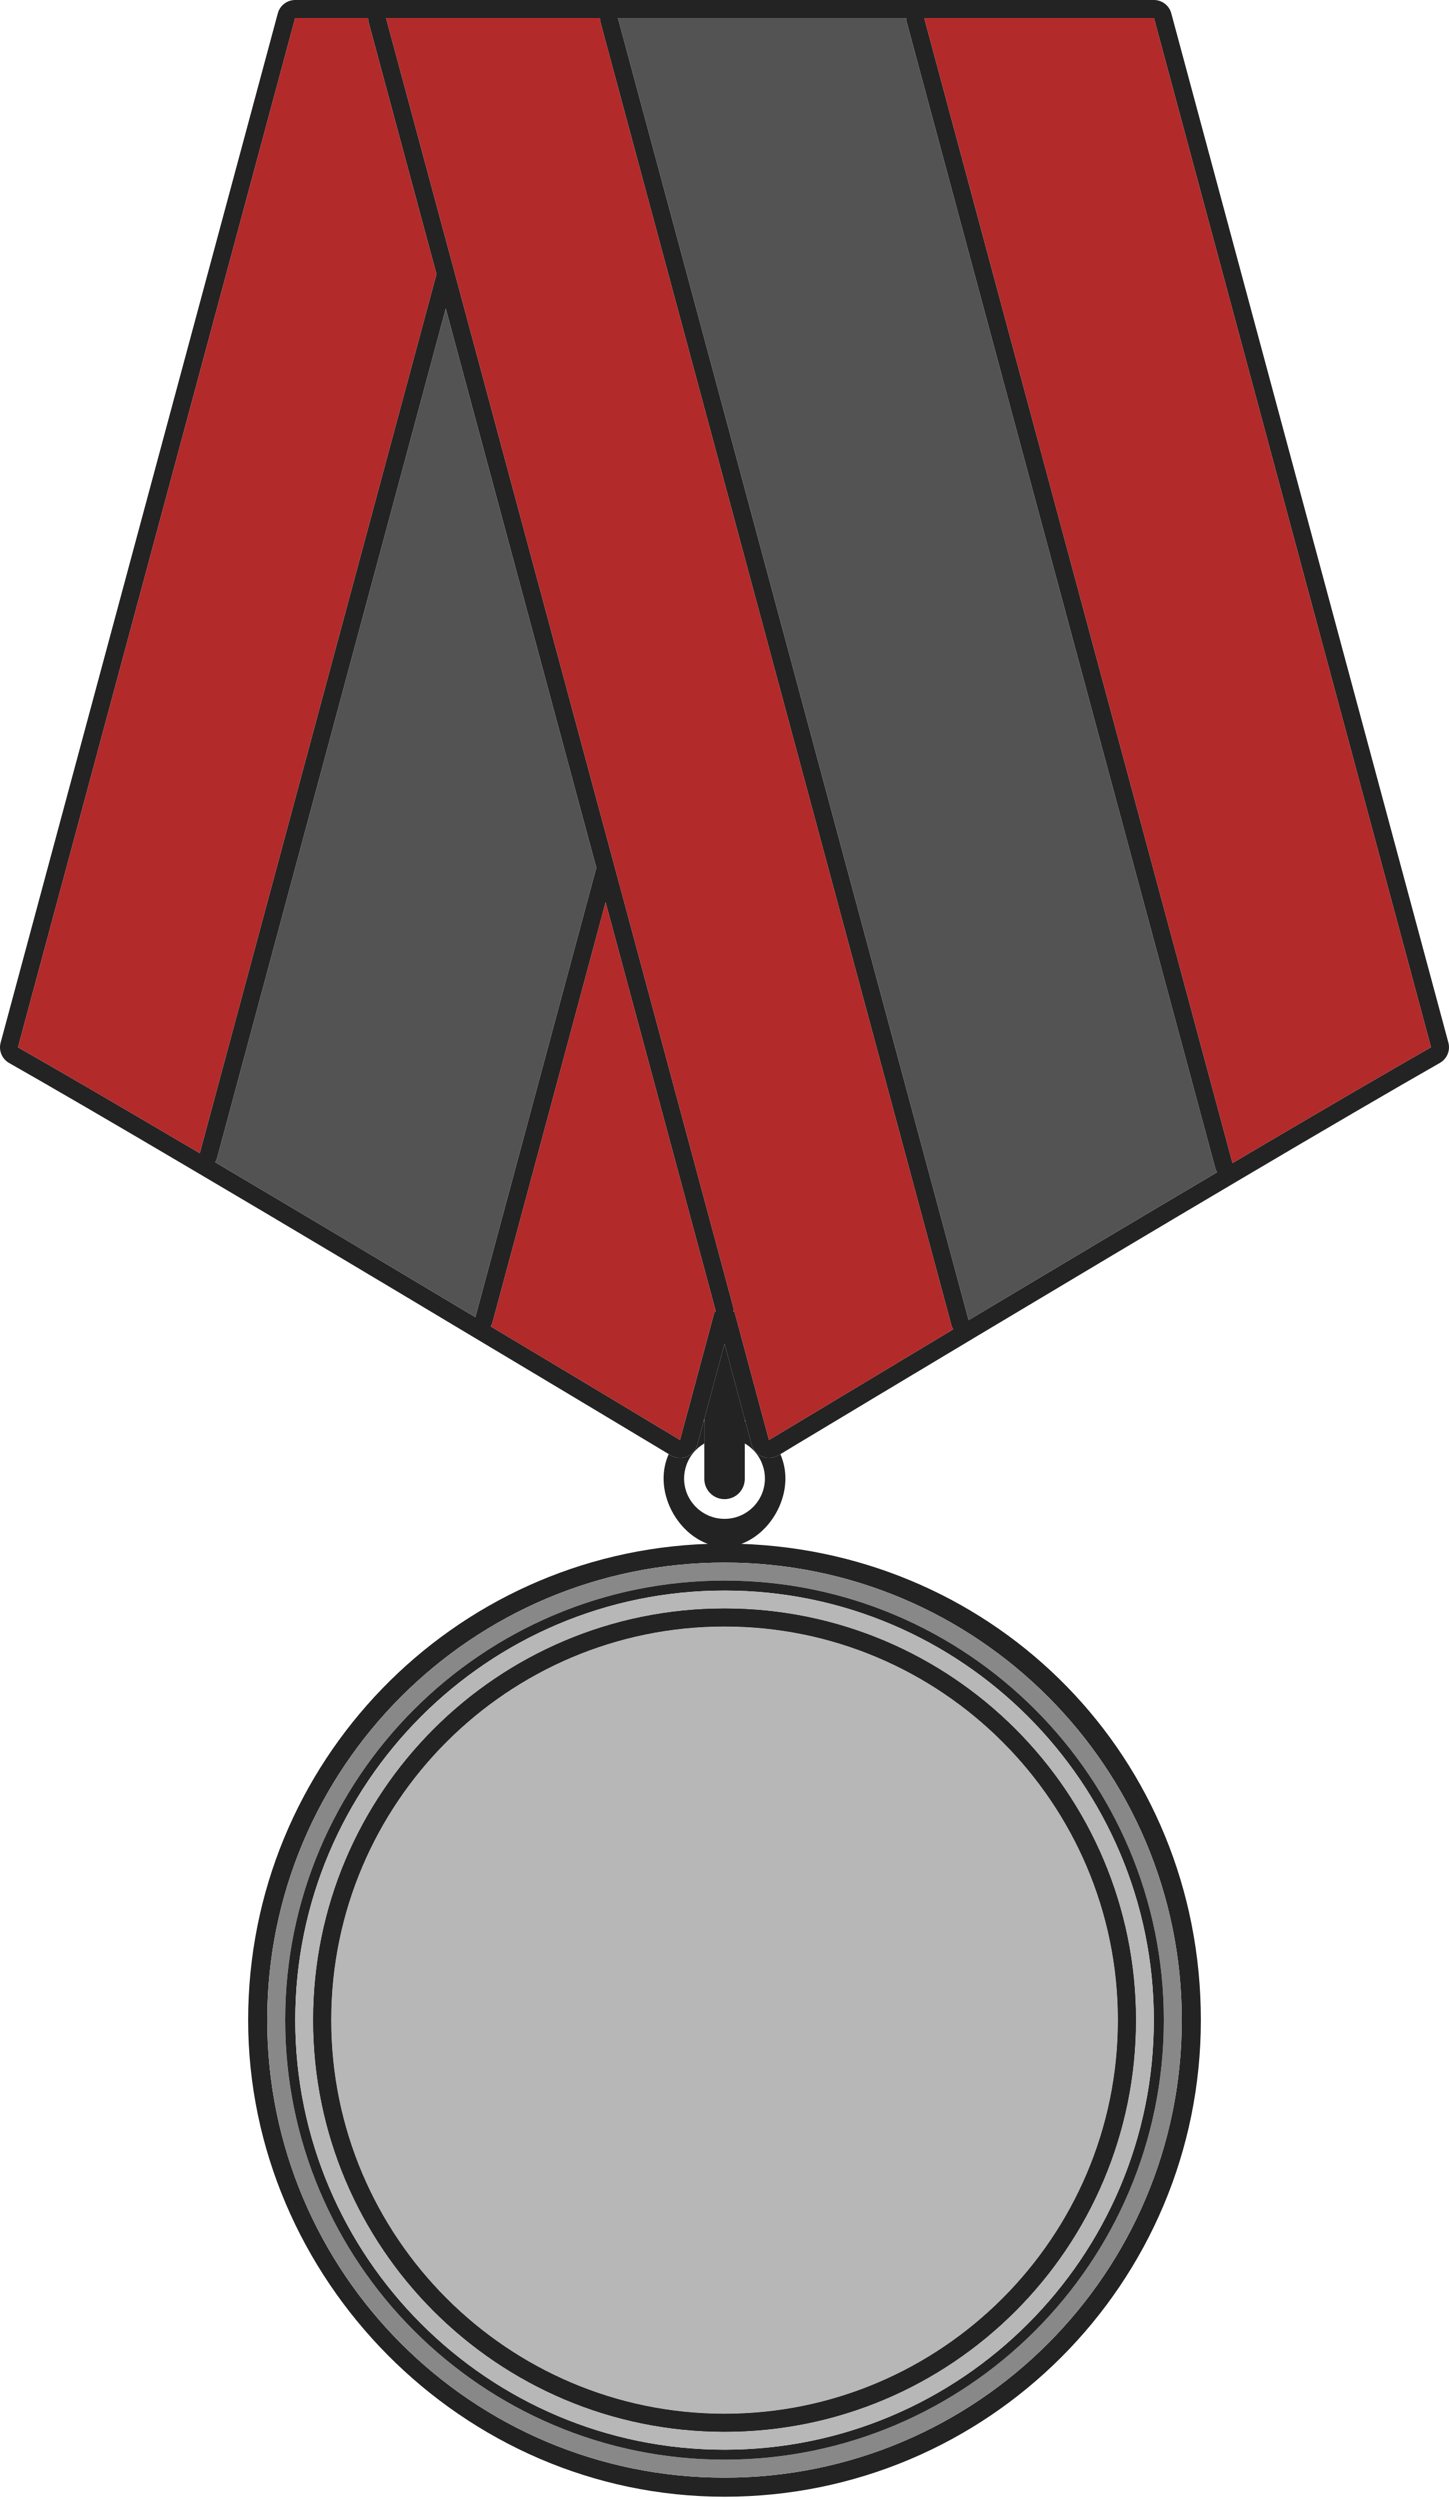
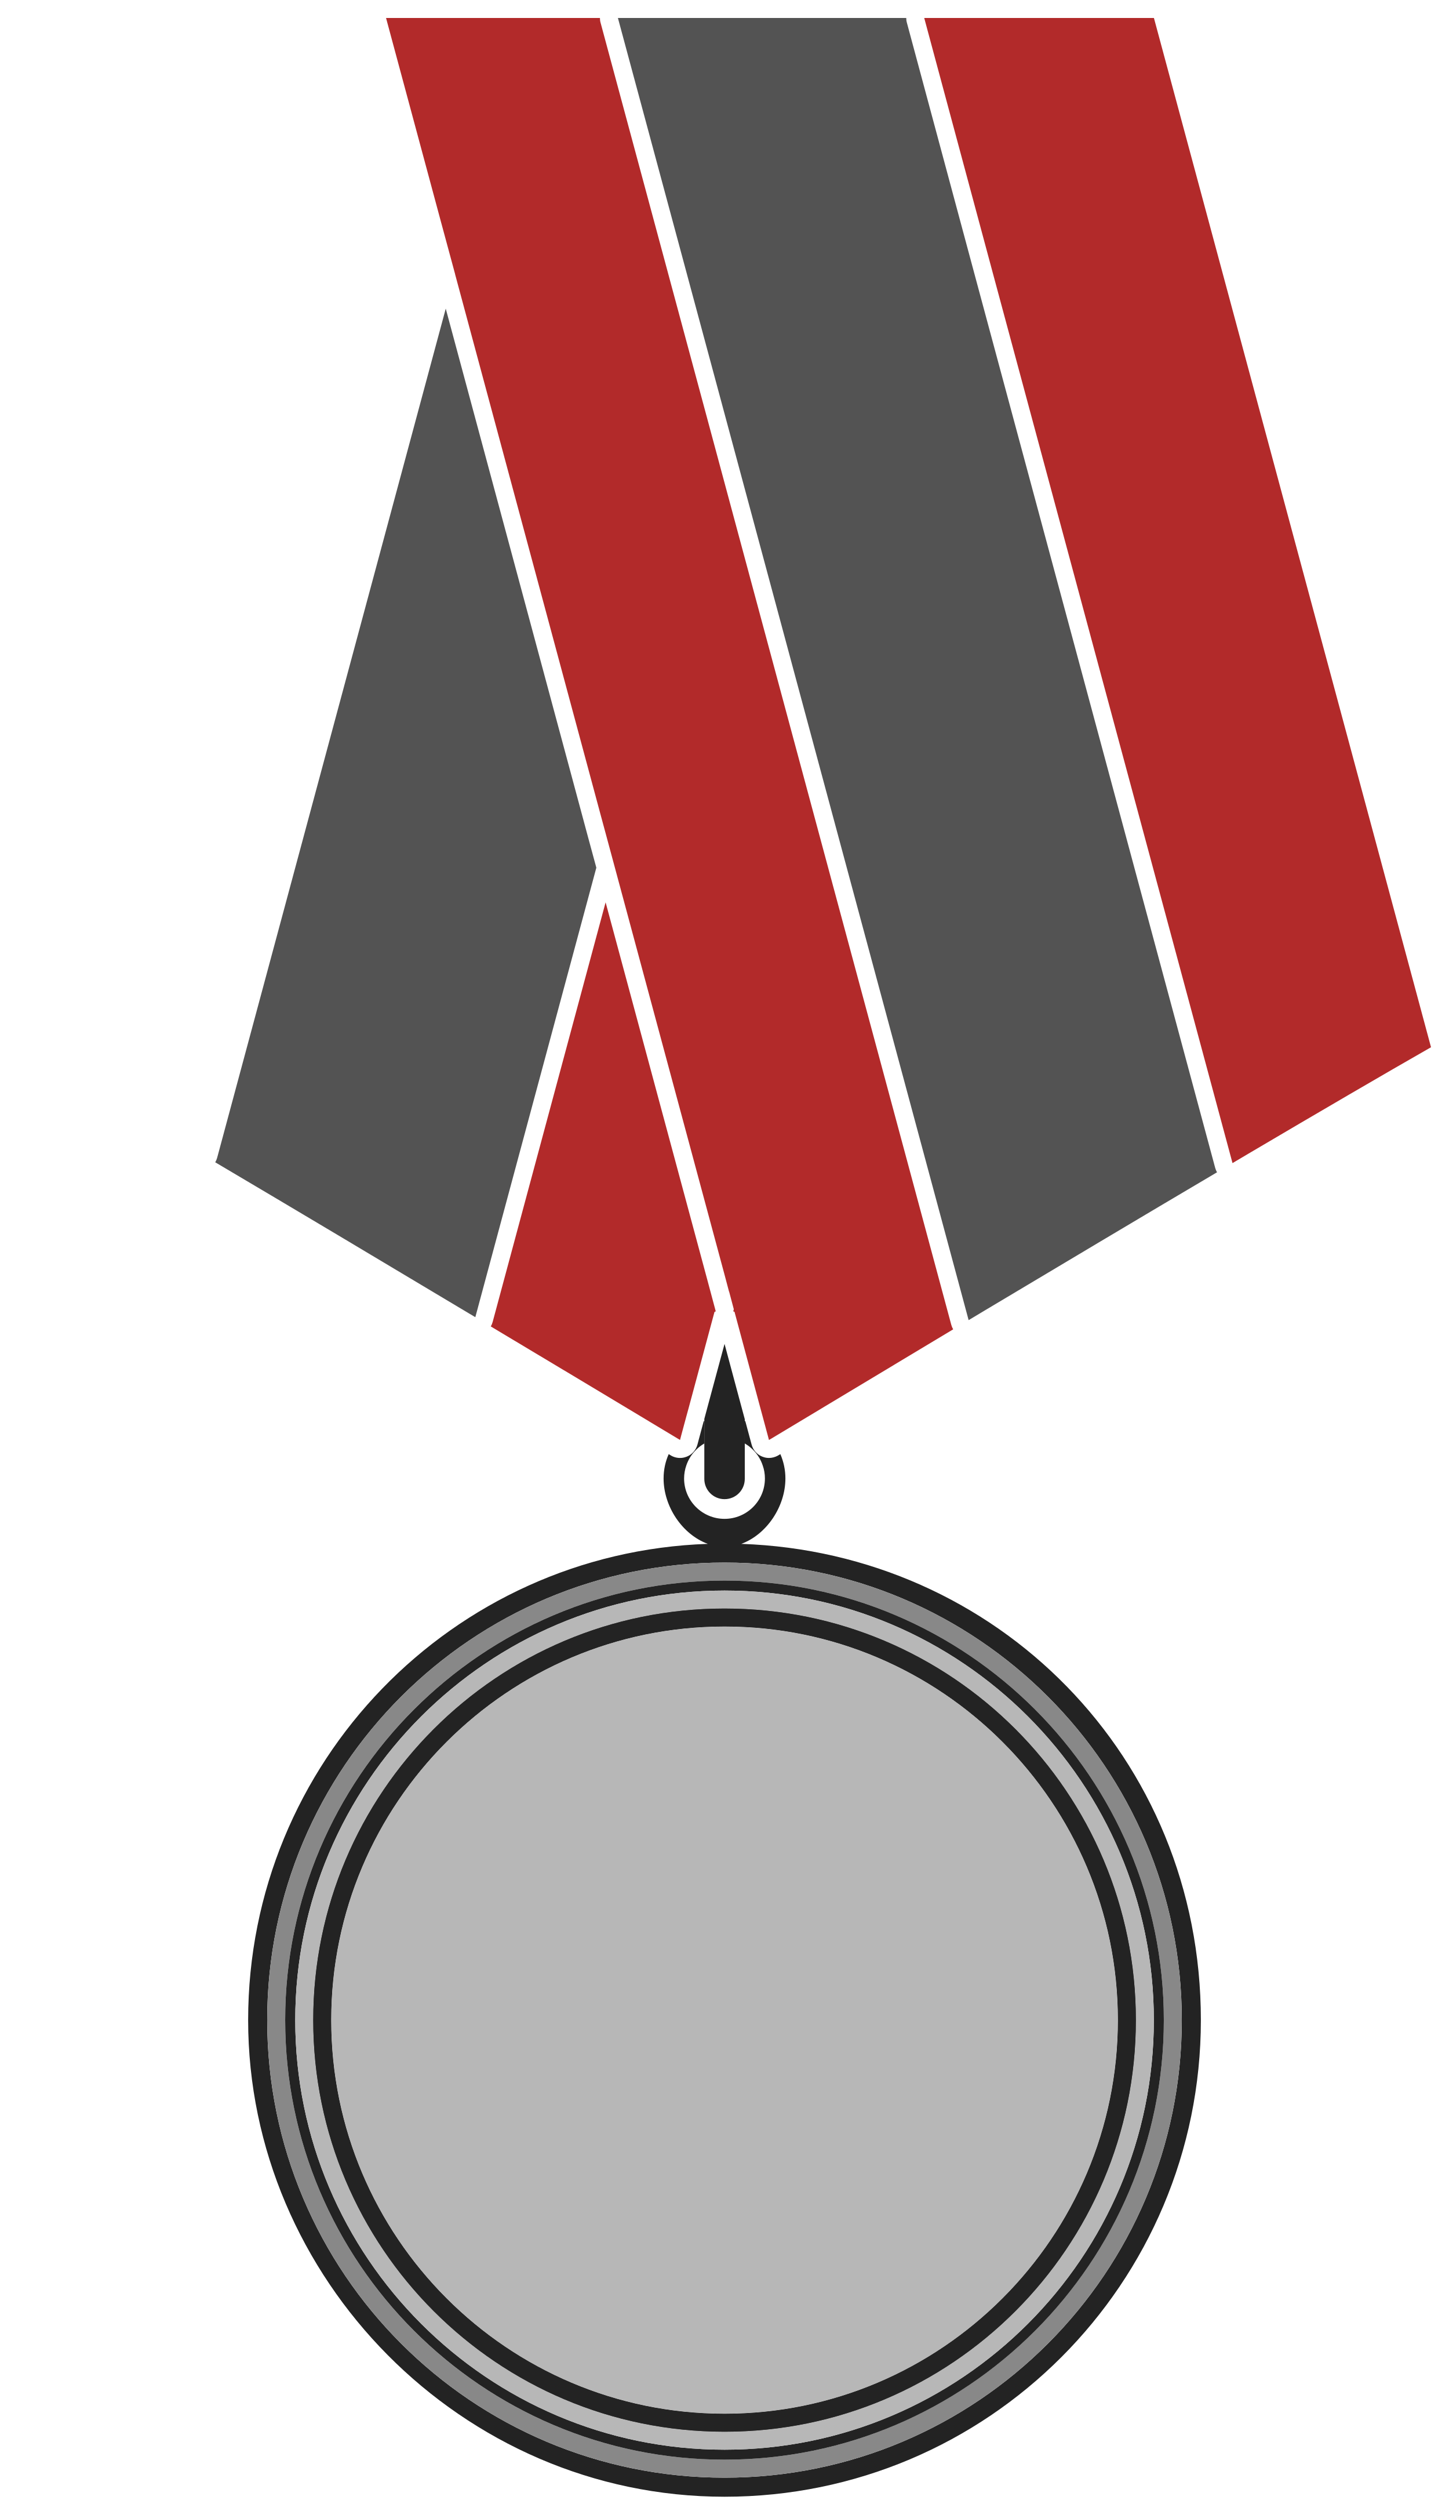
<svg xmlns="http://www.w3.org/2000/svg" width="167" height="288" viewBox="0 0 167 288" fill="none">
-   <path d="M166.927 120.092L134.992 1.534C134.754 0.632 133.925 0 132.993 0H34.018C33.085 0 32.256 0.632 32.018 1.534L0.073 120.102C-0.176 121.014 0.228 121.978 1.047 122.444C5.896 125.2 12.745 129.179 21.967 134.619C33.054 141.147 45.395 148.525 53.715 153.509C62.129 158.534 69.755 163.103 75.278 166.419C75.91 166.803 76.501 167.155 77.071 167.497C77.091 167.518 77.112 167.528 77.133 167.538C77.143 167.538 77.226 167.59 77.236 167.6C77.578 167.828 77.972 167.942 78.376 167.942C78.625 167.942 78.863 167.901 79.102 167.808H79.112C79.744 167.569 80.21 167.041 80.386 166.388L80.511 165.911C80.511 165.911 80.739 165.051 81.101 163.715C81.122 163.632 81.153 163.539 81.174 163.445C81.319 162.917 81.474 162.316 81.65 161.674C82.2 159.643 82.873 157.146 83.505 154.804L85.35 161.674L85.837 163.477L85.899 163.704L86.624 166.398C86.79 167.02 87.225 167.528 87.826 167.777C87.857 167.787 87.878 167.797 87.909 167.808C88.137 167.901 88.385 167.942 88.624 167.942C88.976 167.942 89.329 167.849 89.65 167.673L89.909 167.518C89.909 167.518 89.929 167.507 89.94 167.507C90.51 167.155 91.1 166.803 91.722 166.43C97.1 163.197 104.508 158.752 112.704 153.85C123.315 147.509 133.625 141.354 143.106 135.759C152.68 130.101 160.575 125.501 165.953 122.434C166.772 121.968 167.176 121.004 166.927 120.092ZM21.169 131.749C13.709 127.356 7.025 123.46 2.073 120.641L34.018 2.072H42.421C42.421 2.259 42.442 2.435 42.494 2.611L49.229 27.593L49.374 28.132L50.306 31.572L23.024 132.837C22.402 132.464 21.78 132.101 21.169 131.749ZM52.938 150.628C43.809 145.167 33.893 139.251 24.806 133.883C24.899 133.728 24.972 133.552 25.024 133.376L51.374 35.551L67.652 95.98L67.797 96.519L68.729 99.949L54.783 151.726C54.171 151.364 53.56 150.991 52.938 150.628ZM82.345 151.125L81.174 155.477L79.361 162.212L79.102 163.155L78.501 165.383L78.376 165.87C78.314 165.829 78.241 165.787 78.169 165.746C77.599 165.404 77.008 165.041 76.376 164.668C71.268 161.591 64.295 157.415 56.565 152.794C56.658 152.628 56.731 152.452 56.782 152.265L69.797 103.938L81.505 147.374L81.951 149.032L82.428 150.815L82.49 151.053C82.49 151.053 82.386 151.094 82.345 151.125ZM90.634 164.668C90.002 165.051 89.411 165.404 88.841 165.746C88.769 165.787 88.696 165.829 88.624 165.87L88.489 165.362L87.909 163.207L87.639 162.212L85.837 155.508L84.655 151.115C84.655 151.115 84.562 151.063 84.51 151.053C84.531 150.97 84.552 150.887 84.572 150.815L84.034 148.784H84.023L83.505 146.836L70.874 99.97L69.797 95.98L69.258 93.991L52.451 31.593V31.572L51.374 27.593L50.835 25.604L44.493 2.072H69.144C69.144 2.259 69.165 2.435 69.216 2.611L81.163 46.928L94.862 97.783L109.637 152.607C109.689 152.794 109.762 152.97 109.855 153.125C102.363 157.622 95.618 161.674 90.634 164.668ZM113.482 150.96C112.86 151.333 112.249 151.706 111.637 152.068L96.861 97.245L83.163 46.389L71.216 2.072H104.446C104.446 2.259 104.467 2.435 104.519 2.611L112.508 32.297L140.049 134.516C140.101 134.702 140.173 134.878 140.267 135.034C131.521 140.194 122.134 145.799 113.482 150.96ZM143.904 132.878C143.292 133.241 142.67 133.604 142.049 133.977L114.507 31.759L106.519 2.072H132.993L164.927 120.631C159.57 123.688 152.131 128.029 143.904 132.878Z" fill="#232323" />
  <path d="M164.927 120.631C159.57 123.688 152.131 128.029 143.904 132.878C143.292 133.241 142.671 133.604 142.049 133.977L114.507 31.759L106.519 2.072H132.993L164.927 120.631Z" fill="#B22A2A" />
  <path d="M140.267 135.034C131.521 140.194 122.134 145.799 113.482 150.96C112.86 151.333 112.249 151.706 111.637 152.068L96.862 97.245L83.163 46.389L71.216 2.072H104.446C104.446 2.259 104.467 2.435 104.519 2.611L112.508 32.297L140.049 134.515C140.101 134.702 140.173 134.878 140.267 135.034Z" fill="#535353" />
  <path d="M109.855 153.125C102.363 157.622 95.618 161.673 90.634 164.668C90.002 165.051 89.411 165.404 88.841 165.746C88.769 165.787 88.696 165.829 88.624 165.87L88.489 165.362L87.909 163.207L87.639 162.212L85.837 155.508L84.655 151.115C84.655 151.115 84.562 151.063 84.51 151.053C84.531 150.97 84.552 150.887 84.573 150.814L84.034 148.784H84.023L83.505 146.836L70.874 99.97L69.797 95.98L69.258 93.991L52.451 31.593V31.572L51.374 27.593L50.835 25.604L44.493 2.072H69.144C69.144 2.259 69.165 2.435 69.216 2.611L81.163 46.928L94.862 97.783L109.637 152.607C109.689 152.794 109.762 152.97 109.855 153.125Z" fill="#B22A2A" />
  <path d="M82.49 151.053C82.49 151.053 82.386 151.094 82.345 151.125L81.174 155.477L79.361 162.212L79.102 163.155L78.501 165.383L78.376 165.87C78.314 165.829 78.242 165.787 78.169 165.746C77.599 165.404 77.009 165.041 76.376 164.668C71.268 161.591 64.295 157.415 56.565 152.794C56.658 152.628 56.731 152.452 56.782 152.265L69.797 103.938L81.506 147.374L81.951 149.032L82.428 150.815L82.49 151.053Z" fill="#B22A2A" />
  <path d="M68.729 99.949L54.782 151.726C54.171 151.364 53.56 150.991 52.938 150.628C43.809 145.167 33.893 139.251 24.806 133.884C24.899 133.728 24.972 133.552 25.024 133.376L51.373 35.551L67.652 95.98L67.797 96.519L68.729 99.949Z" fill="#535353" />
-   <path d="M50.306 31.572L23.024 132.837C22.402 132.464 21.78 132.101 21.169 131.749C13.709 127.356 7.025 123.46 2.073 120.641L34.018 2.072H42.421C42.421 2.259 42.442 2.435 42.493 2.611L49.229 27.593L49.374 28.132L50.306 31.572Z" fill="#B22A2A" />
  <path d="M85.837 163.476V170.356C85.837 171.652 84.79 172.688 83.505 172.688C82.22 172.688 81.174 171.652 81.174 170.356V163.445C81.319 162.917 81.474 162.316 81.65 161.673C82.2 159.642 82.873 157.145 83.505 154.803L85.35 161.673L85.837 163.476Z" fill="#232323" />
  <path d="M85.433 177.838C88.365 176.76 90.52 173.538 90.52 170.305C90.52 169.31 90.313 168.367 89.94 167.507C89.93 167.507 89.919 167.507 89.909 167.518L89.65 167.673C89.329 167.849 88.976 167.942 88.624 167.942C88.386 167.942 88.137 167.901 87.909 167.808C87.878 167.797 87.857 167.787 87.826 167.777C87.225 167.528 86.79 167.02 86.624 166.399L85.899 163.705C85.899 163.705 85.857 163.694 85.837 163.684V166.274C86.179 166.471 86.489 166.709 86.769 166.989C87.287 167.497 87.681 168.119 87.909 168.823C88.075 169.29 88.158 169.787 88.158 170.305C88.158 172.875 86.075 174.957 83.505 174.957C80.936 174.957 78.843 172.875 78.843 170.305C78.843 169.777 78.936 169.269 79.102 168.792C79.34 168.098 79.734 167.487 80.241 166.989C80.521 166.709 80.832 166.471 81.174 166.274V163.684C81.174 163.684 81.122 163.705 81.101 163.715C80.739 165.052 80.511 165.912 80.511 165.912L80.386 166.388C80.21 167.041 79.744 167.569 79.112 167.808H79.102C78.863 167.901 78.625 167.942 78.376 167.942C77.972 167.942 77.578 167.829 77.236 167.601C77.226 167.59 77.143 167.538 77.133 167.538C77.112 167.528 77.091 167.518 77.071 167.497C76.687 168.357 76.48 169.3 76.48 170.305C76.48 173.538 78.635 176.76 81.578 177.838C52.14 178.843 28.599 203.017 28.599 232.693C28.599 262.369 53.177 287.599 83.505 287.599C113.834 287.599 138.402 263.021 138.402 232.693C138.402 202.364 114.86 178.843 85.433 177.838ZM83.505 285.403C54.399 285.403 30.795 261.799 30.795 232.693C30.795 203.587 54.399 179.993 83.505 179.993C112.611 179.993 136.205 203.587 136.205 232.693C136.205 261.799 112.611 285.403 83.505 285.403Z" fill="#232323" />
  <path d="M83.505 179.993C54.399 179.993 30.795 203.587 30.795 232.693C30.795 261.799 54.399 285.402 83.505 285.402C112.611 285.402 136.205 261.799 136.205 232.693C136.205 203.587 112.611 179.993 83.505 179.993ZM83.505 283.33C55.58 283.33 32.867 260.617 32.867 232.693C32.867 204.768 55.58 182.065 83.505 182.065C111.43 182.065 134.132 204.778 134.132 232.693C134.132 260.607 111.42 283.33 83.505 283.33Z" fill="#888888" />
-   <path d="M83.505 185.288C57.321 185.288 36.101 206.519 36.101 232.693C36.101 258.866 57.321 280.108 83.505 280.108C109.689 280.108 130.91 258.877 130.91 232.693C130.91 206.509 109.689 185.288 83.505 185.288ZM83.505 278.035C58.513 278.035 38.173 257.695 38.173 232.693C38.173 207.69 58.513 187.36 83.505 187.36C108.498 187.36 128.838 207.7 128.838 232.693C128.838 257.685 108.498 278.035 83.505 278.035ZM83.505 185.288C57.321 185.288 36.101 206.519 36.101 232.693C36.101 258.866 57.321 280.108 83.505 280.108C109.689 280.108 130.91 258.877 130.91 232.693C130.91 206.509 109.689 185.288 83.505 185.288ZM83.505 278.035C58.513 278.035 38.173 257.695 38.173 232.693C38.173 207.69 58.513 187.36 83.505 187.36C108.498 187.36 128.838 207.7 128.838 232.693C128.838 257.685 108.498 278.035 83.505 278.035ZM83.505 185.288C57.321 185.288 36.101 206.519 36.101 232.693C36.101 258.866 57.321 280.108 83.505 280.108C109.689 280.108 130.91 258.877 130.91 232.693C130.91 206.509 109.689 185.288 83.505 185.288ZM83.505 278.035C58.513 278.035 38.173 257.695 38.173 232.693C38.173 207.69 58.513 187.36 83.505 187.36C108.498 187.36 128.838 207.7 128.838 232.693C128.838 257.685 108.498 278.035 83.505 278.035ZM83.505 185.288C57.321 185.288 36.101 206.519 36.101 232.693C36.101 258.866 57.321 280.108 83.505 280.108C109.689 280.108 130.91 258.877 130.91 232.693C130.91 206.509 109.689 185.288 83.505 185.288ZM83.505 278.035C58.513 278.035 38.173 257.695 38.173 232.693C38.173 207.69 58.513 187.36 83.505 187.36C108.498 187.36 128.838 207.7 128.838 232.693C128.838 257.685 108.498 278.035 83.505 278.035ZM83.505 185.288C57.321 185.288 36.101 206.519 36.101 232.693C36.101 258.866 57.321 280.108 83.505 280.108C109.689 280.108 130.91 258.877 130.91 232.693C130.91 206.509 109.689 185.288 83.505 185.288ZM83.505 278.035C58.513 278.035 38.173 257.695 38.173 232.693C38.173 207.69 58.513 187.36 83.505 187.36C108.498 187.36 128.838 207.7 128.838 232.693C128.838 257.685 108.498 278.035 83.505 278.035Z" fill="#232323" />
  <path d="M83.505 182.065C55.581 182.065 32.868 204.778 32.868 232.693C32.868 260.607 55.581 283.33 83.505 283.33C111.43 283.33 134.133 260.617 134.133 232.693C134.133 204.768 111.42 182.065 83.505 182.065ZM83.505 282.18C56.223 282.18 34.028 259.985 34.028 232.693C34.028 205.4 56.223 183.216 83.505 183.216C110.788 183.216 132.982 205.41 132.982 232.693C132.982 259.975 110.788 282.18 83.505 282.18Z" fill="#232323" />
  <path d="M83.505 183.216C56.223 183.216 34.028 205.41 34.028 232.693C34.028 259.975 56.223 282.18 83.505 282.18C110.788 282.18 132.982 259.985 132.982 232.693C132.982 205.4 110.788 183.216 83.505 183.216ZM83.505 280.108C57.321 280.108 36.1 258.877 36.1 232.693C36.1 206.509 57.321 185.288 83.505 185.288C109.689 185.288 130.91 206.519 130.91 232.693C130.91 258.866 109.689 280.108 83.505 280.108Z" fill="#B7B7B7" />
  <path d="M83.505 185.288C57.321 185.288 36.101 206.519 36.101 232.693C36.101 258.866 57.321 280.108 83.505 280.108C109.689 280.108 130.91 258.877 130.91 232.693C130.91 206.509 109.689 185.288 83.505 185.288ZM83.505 278.035C58.513 278.035 38.173 257.695 38.173 232.693C38.173 207.69 58.513 187.36 83.505 187.36C108.498 187.36 128.838 207.7 128.838 232.693C128.838 257.685 108.498 278.035 83.505 278.035Z" fill="#232323" />
  <path d="M83.505 185.288C57.321 185.288 36.101 206.519 36.101 232.693C36.101 258.866 57.321 280.108 83.505 280.108C109.689 280.108 130.91 258.877 130.91 232.693C130.91 206.509 109.689 185.288 83.505 185.288ZM83.505 278.035C58.513 278.035 38.173 257.695 38.173 232.693C38.173 207.69 58.513 187.36 83.505 187.36C108.498 187.36 128.838 207.7 128.838 232.693C128.838 257.685 108.498 278.035 83.505 278.035Z" fill="#232323" />
  <path d="M128.838 232.693C128.838 257.696 108.498 278.036 83.505 278.036C58.513 278.036 38.173 257.696 38.173 232.693C38.173 207.69 58.513 187.36 83.505 187.36C108.498 187.36 128.838 207.7 128.838 232.693Z" fill="#B7B7B7" />
</svg>